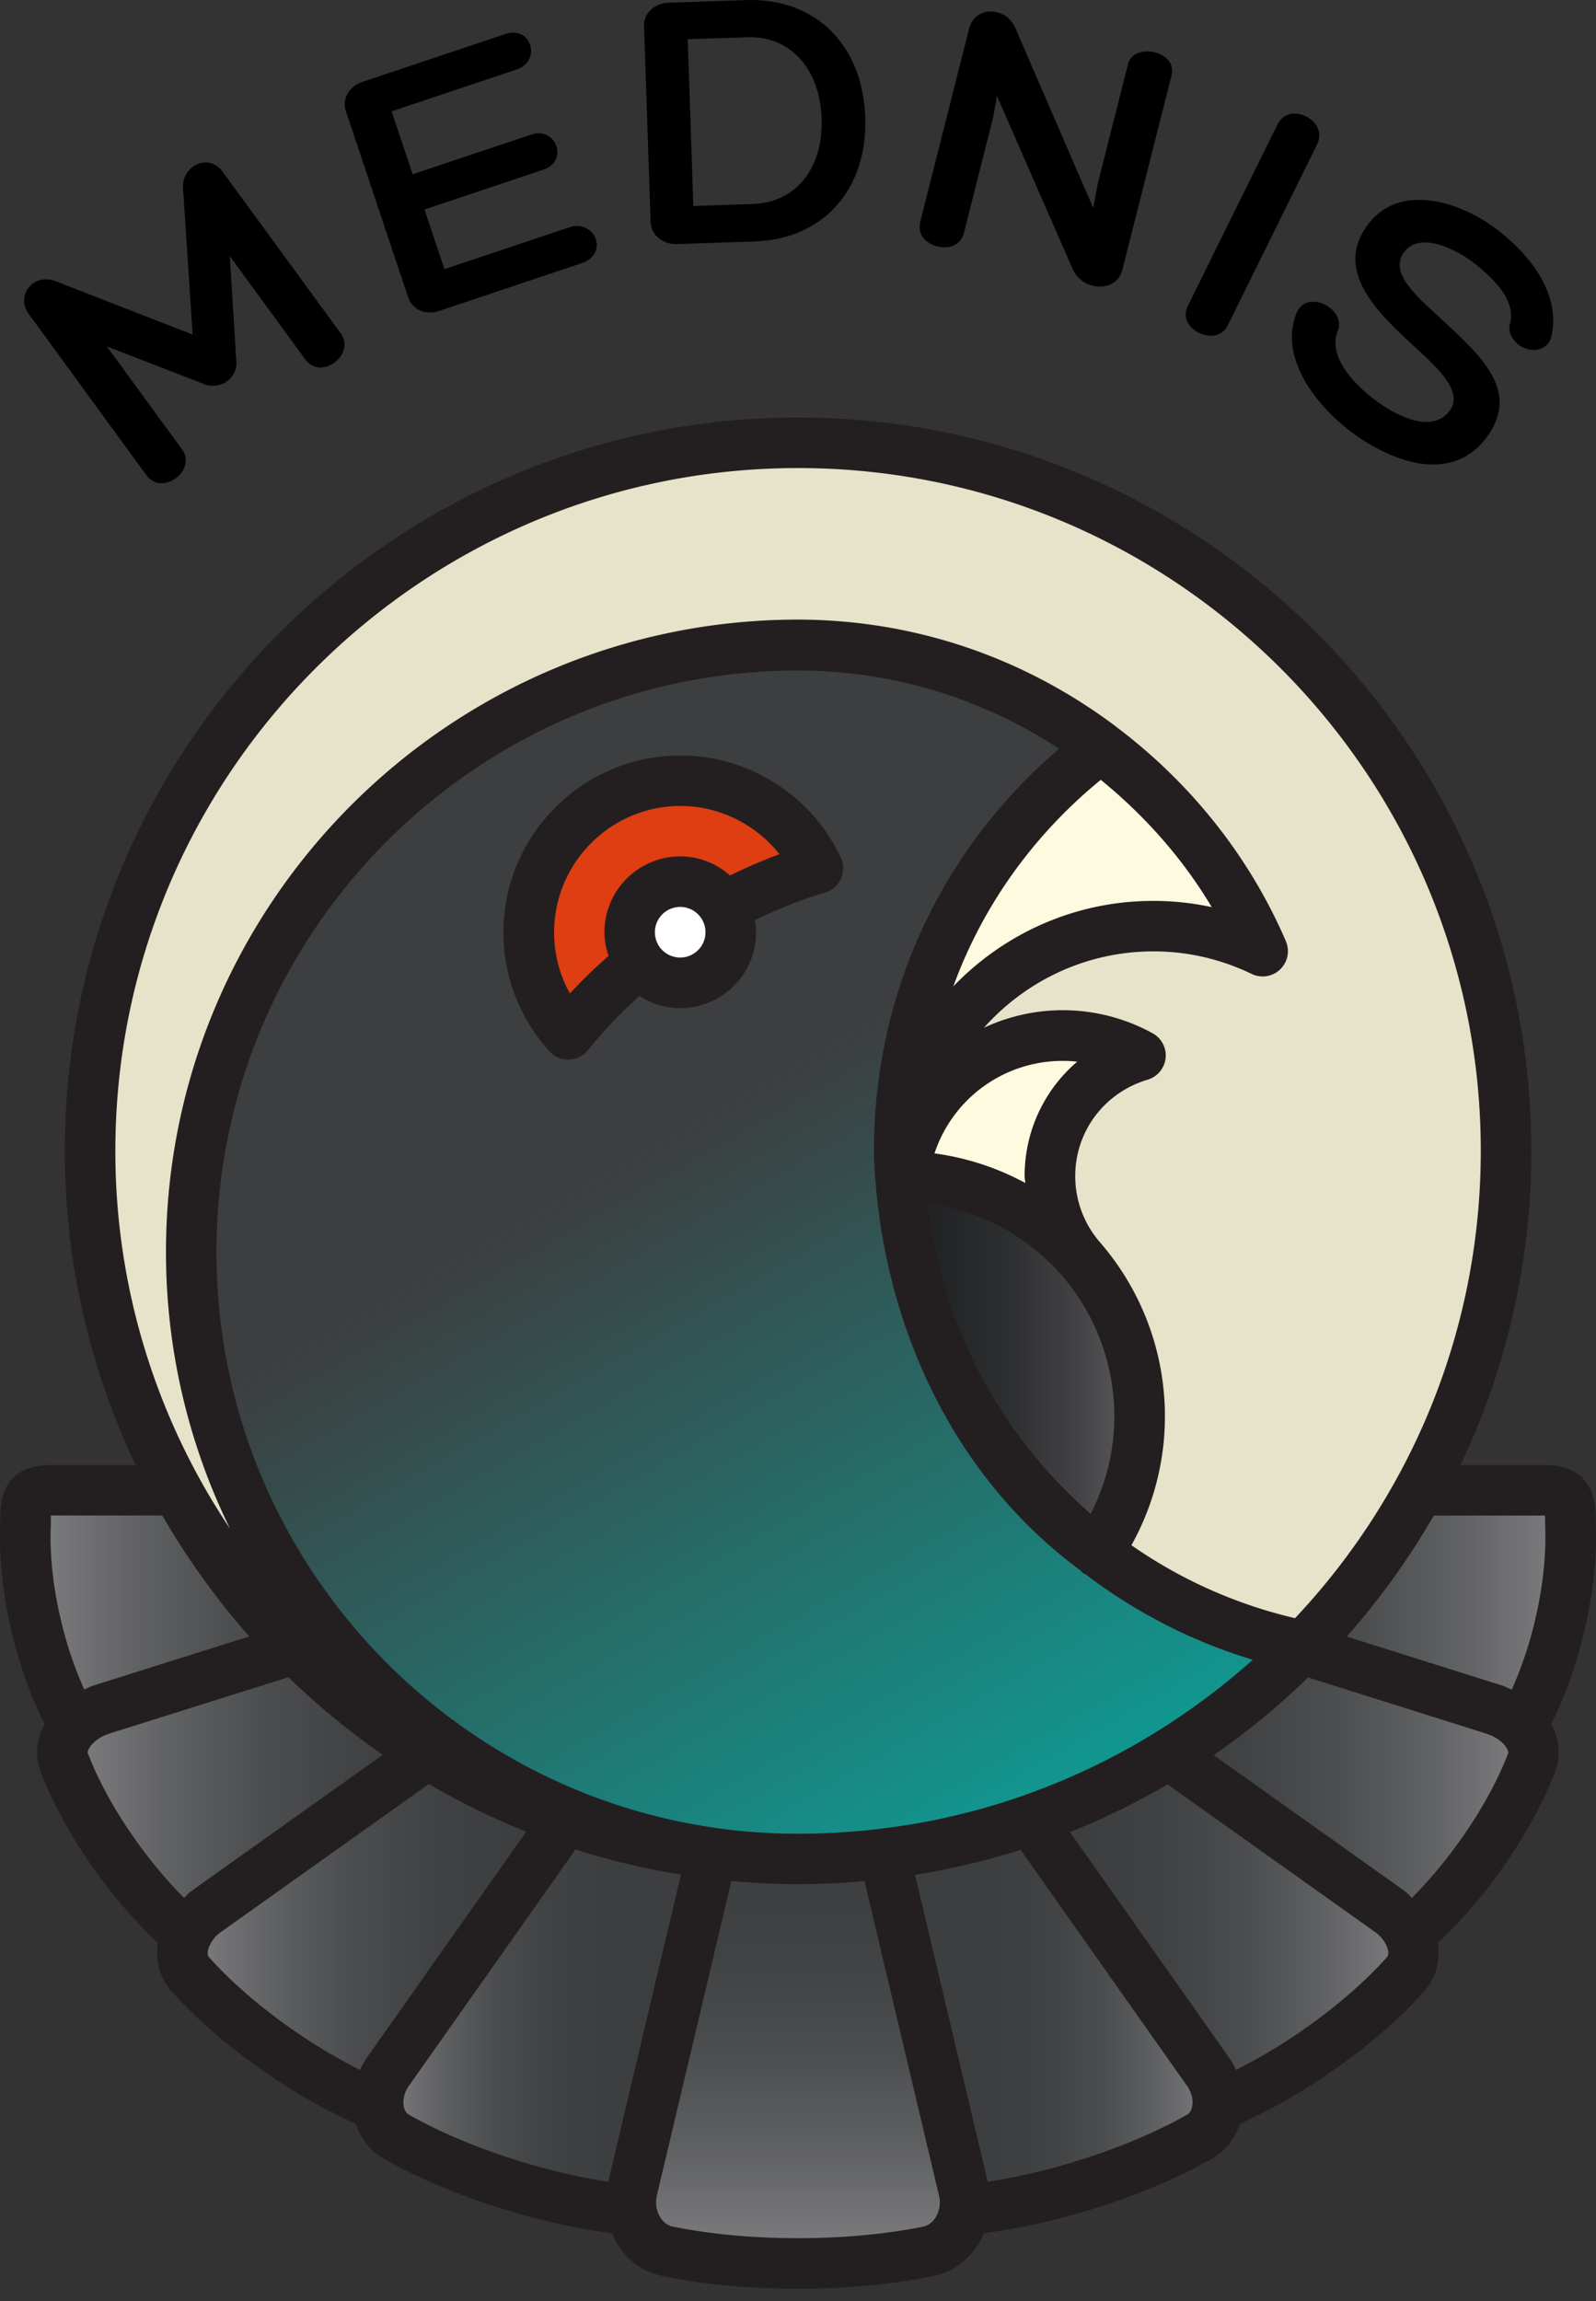
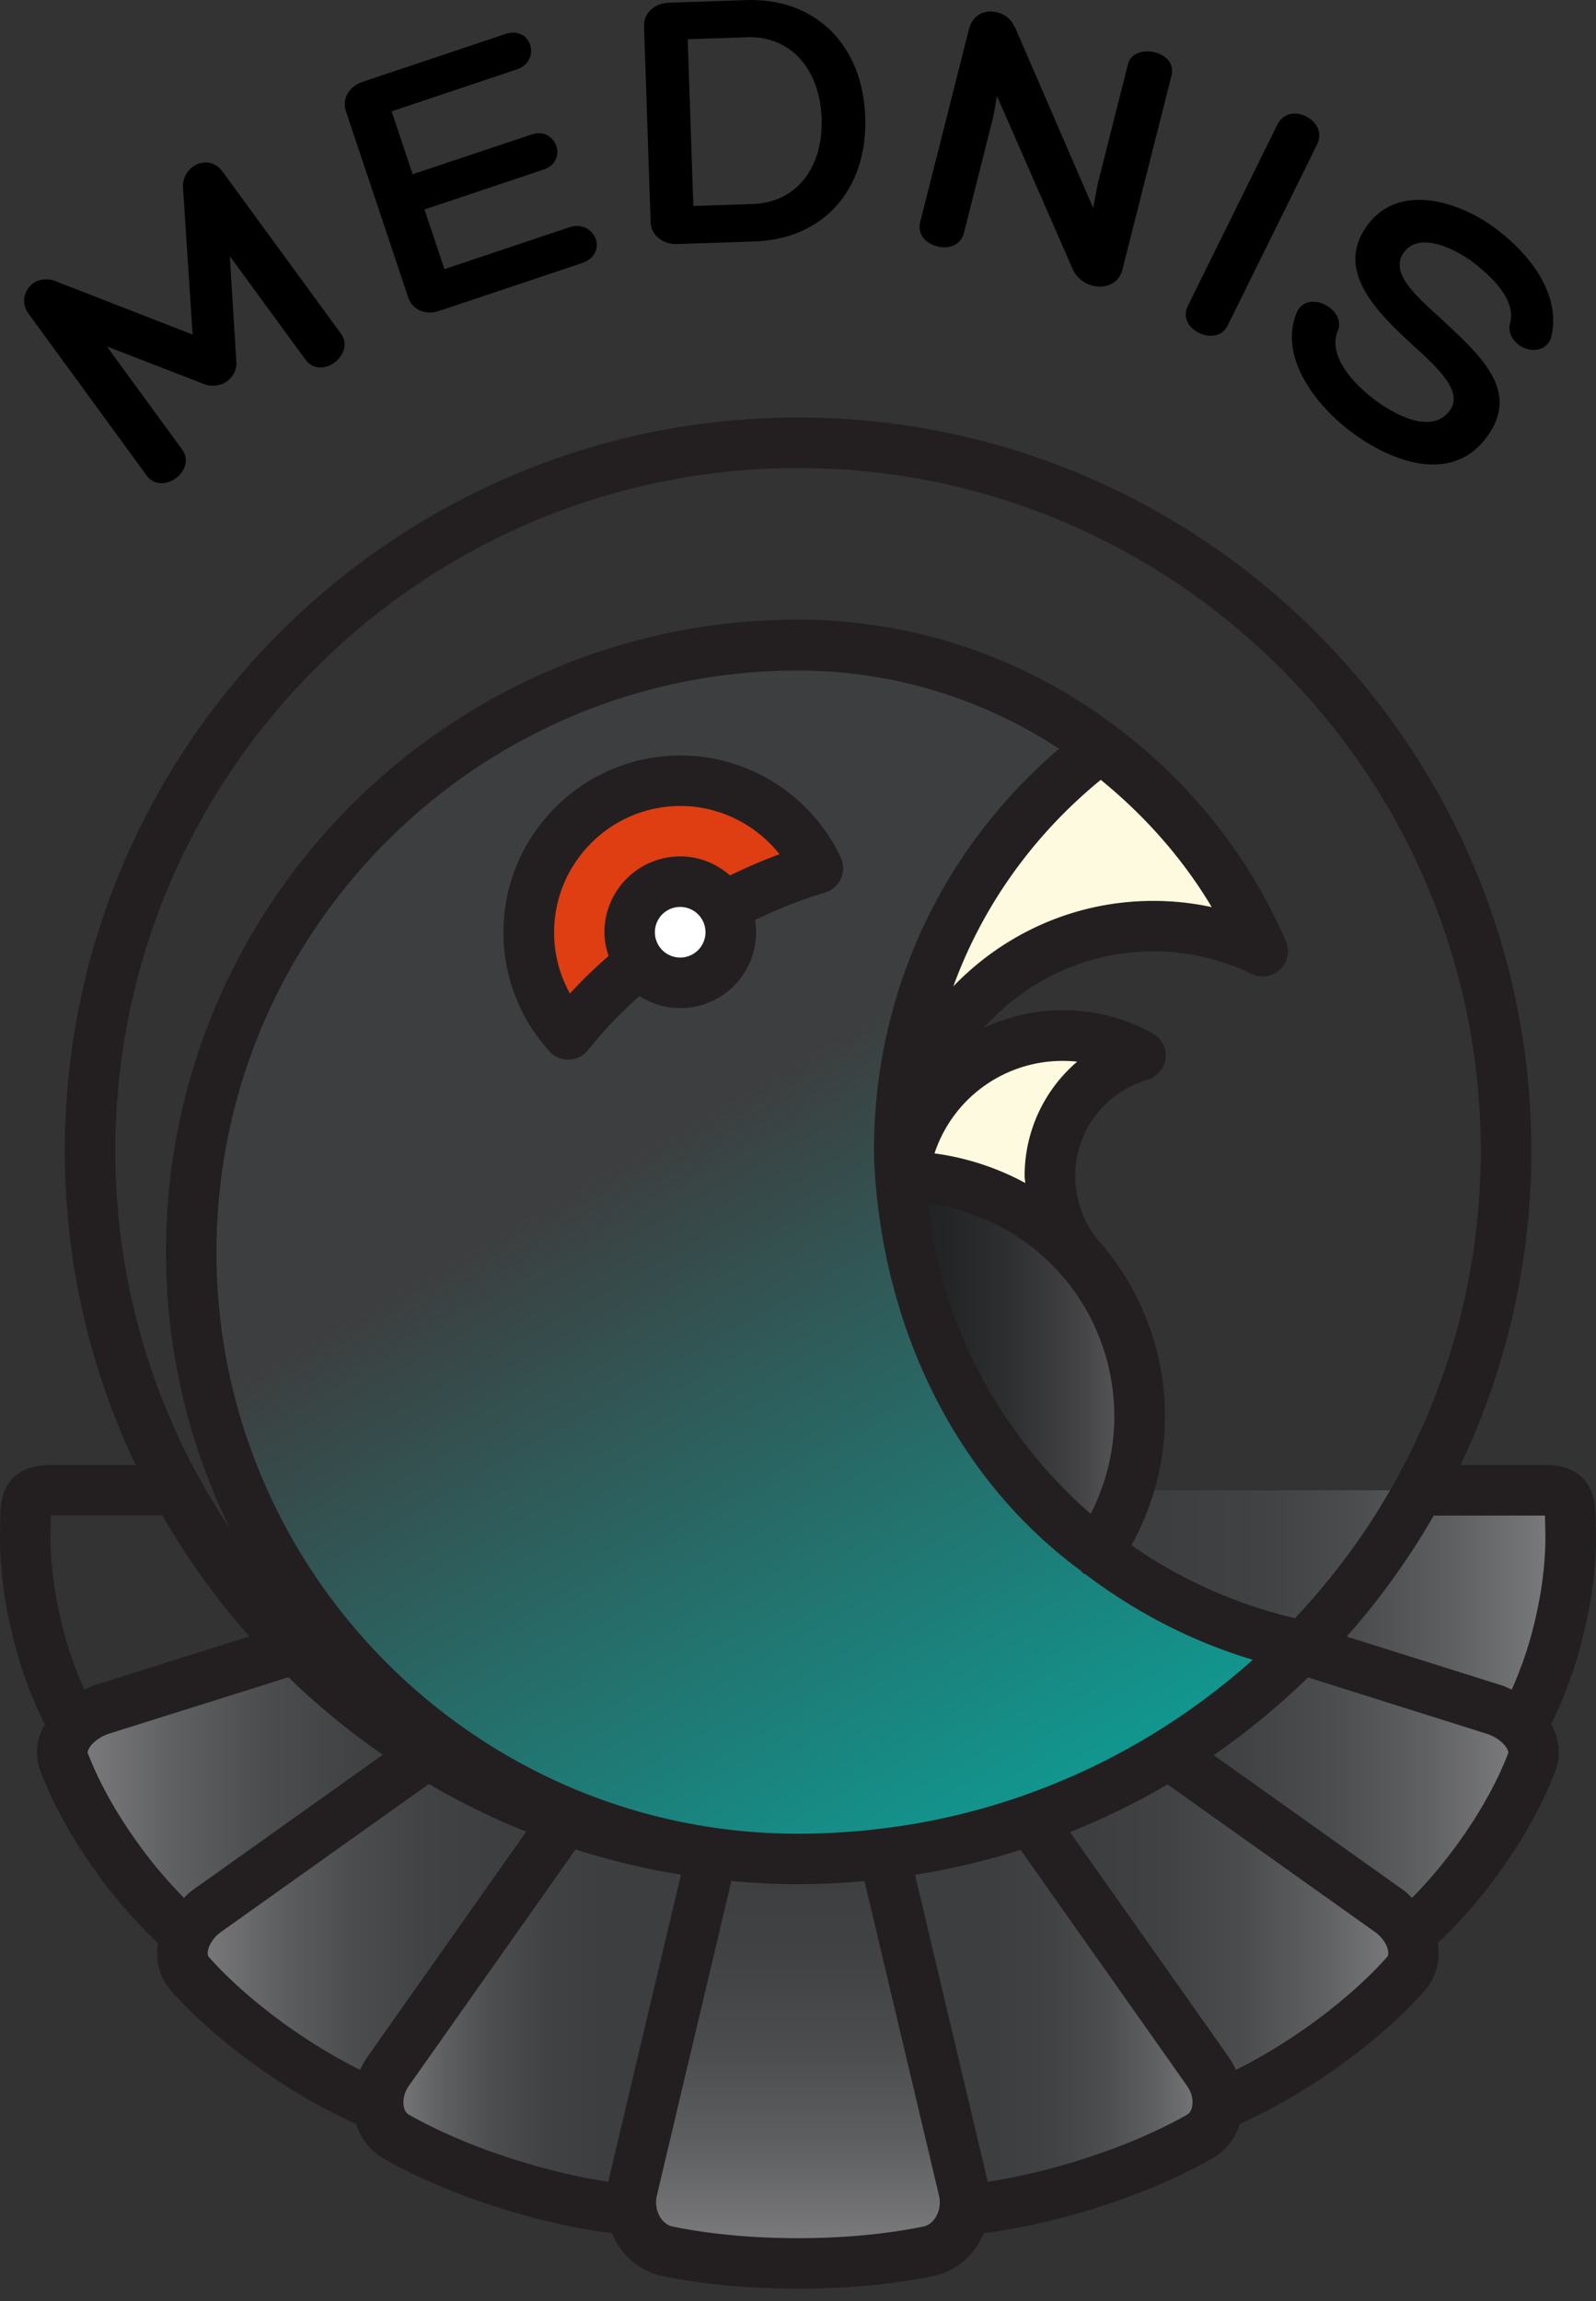
<svg xmlns="http://www.w3.org/2000/svg" width="120" height="173" fill="none">
  <rect width="100%" height="100%" fill="#333333" stroke="none" />
  <g clip-path="url(#a)">
-     <path fill="url(#b)" d="M5.406 129.36c-.846-1.583-1.869-3.943-2.623-7.109-.755-3.165-.88-5.685-.823-7.434.051-1.497-.269-2.777 1.914-2.777l56.171.011" />
    <path fill="url(#c)" d="M14.102 145.509c-1.463-1.275-3.411-3.252-5.428-6.092s-3.16-5.246-3.812-6.954c-.554-1.469.76-3.286 2.875-3.954l52.308-16.469" />
    <path fill="url(#d)" d="M28.514 158.36c-1.931-.806-4.617-2.154-7.703-4.32-3.085-2.166-5.16-4.171-6.468-5.64-1.126-1.263-.56-3.429 1.24-4.709l44.474-31.645" />
    <path fill="url(#e)" d="M114.691 129.36c.846-1.583 1.869-3.943 2.623-7.109.749-3.165.88-5.685.823-7.434-.051-1.497.24-2.777-1.943-2.777l-56.143.011" />
    <path fill="url(#f)" d="M105.994 145.509c1.463-1.275 3.412-3.252 5.429-6.092 2.011-2.84 3.16-5.246 3.811-6.954.554-1.469-.76-3.286-2.874-3.954L60.051 112.04" />
    <path fill="url(#g)" d="M91.582 158.36c1.932-.806 4.618-2.154 7.703-4.32 3.086-2.171 5.16-4.171 6.469-5.64 1.126-1.263.56-3.429-1.24-4.709L60.04 112.046" />
    <path fill="url(#h)" d="M72.617 166.166c2.188-.217 5.308-.737 9.148-1.937 3.835-1.2 6.623-2.532 8.463-3.578 1.577-.897 1.88-3.16.629-4.925l-30.812-43.68" />
    <path fill="url(#i)" d="M47.48 166.166c-2.189-.217-5.309-.737-9.149-1.937-3.834-1.2-6.623-2.532-8.463-3.578-1.577-.897-1.88-3.16-.628-4.925l30.811-43.68" />
-     <path fill="#E6E3CA" d="M60.057 139.754c29.4 0 53.234-23.834 53.234-53.234 0-29.4-23.834-53.234-53.234-53.234-29.4 0-53.234 23.834-53.234 53.234 0 29.4 23.834 53.234 53.234 53.234Z" />
+     <path fill="#E6E3CA" d="M60.057 139.754Z" />
    <path fill="#000" d="m4.171 21.137 10.314 4.017-.725-11.051c-.035-.68.297-1.24.731-1.56.669-.486 1.629-.48 2.234.348l8.903 12.183c.589.806.16 1.72-.485 2.189-.669.486-1.6.566-2.189-.24l-5.674-7.766.485 7.874c.086.646-.251 1.206-.708 1.543-.463.337-1.194.446-1.783.172l-7.24-2.8 5.651 7.737c.589.806.183 1.703-.462 2.171-.669.486-1.623.583-2.212-.223l-8.874-12.16c-.589-.805-.314-1.782.354-2.274.44-.314 1.086-.4 1.68-.16ZM44.8 17.989c.217.651-.052 1.462-1.052 1.794l-10.731 3.594c-1.08.36-2.029-.131-2.326-1.023L26.005 8.35c-.291-.863.172-1.829 1.252-2.195L37.994 2.56c.971-.326 1.64.143 1.868.817.218.652-.062 1.526-.982 1.834l-9.435 3.16 1.583 4.732 8.949-2.994c.92-.309 1.634.205 1.857.88.217.645-.023 1.451-.972 1.765l-8.948 2.995 1.503 4.485 9.434-3.16c.937-.308 1.726.24 1.949.915ZM65.057 8.806c.183 5.44-3.143 9.177-8.332 9.348l-5.868.195c-1.029.034-1.909-.703-1.937-1.618L48.423 1.92c-.029-.914.8-1.68 1.822-1.714l5.869-.2c5.189-.172 8.754 3.354 8.943 8.8Zm-3.28.108C61.65 5.154 59.4 2.691 56.21 2.8l-4.503.149.423 12.537 4.503-.149c3.189-.114 5.269-2.663 5.143-6.423ZM86.817 3.931c.828.212 1.497.818 1.263 1.76l-3.692 14.595c-.28 1.108-1.36 1.423-2.268 1.188-.635-.16-1.218-.663-1.458-1.223L74.96 7.217l-.28 1.577-2.195 8.68c-.257 1.023-1.2 1.257-2 1.052-.857-.217-1.548-.863-1.285-1.886l3.657-14.457C73.137 1.08 74.085.697 74.97.926c.691.177 1.091.571 1.394 1.234l5.829 13.474.36-1.88 2.251-8.903c.206-.874 1.183-1.125 2.012-.92ZM98.194 8.749c.743.365 1.291 1.177.828 2.125L92.308 24.47c-.428.868-1.411.925-2.154.56-.766-.378-1.28-1.143-.84-2.035L96.028 9.4c.469-.949 1.4-1.029 2.166-.651ZM99.988 23.137c.589.457.898 1.166.555 1.84-.64 1.852 1.171 3.794 2.68 4.972 1.577 1.222 4.371 2.742 5.754.96 1.103-1.418-.811-3.195-2.691-4.909-2.875-2.629-6.035-5.766-3.378-9.194 2.395-3.086 6.926-1.669 9.743.52 2.343 1.817 4.817 4.823 3.955 8.125-.4 1.029-1.652 1.063-2.423.469-.497-.383-.795-.977-.663-1.526.543-1.817-1.343-3.571-2.72-4.64-1.217-.943-3.983-2.405-5.206-.828-1.137 1.468.617 3.114 2.703 4.988 2.903 2.726 6.183 5.486 3.4 9.069-2.783 3.583-7.497 1.514-10.314-.674-2.343-1.818-5.297-5.412-3.88-8.823.463-1.052 1.697-.96 2.485-.349Z" />
    <path fill="url(#j)" d="M60.045 112.04 47.6 164.594c-.503 2.126.72 4.269 2.64 4.663 2.245.463 5.537.914 9.805.914 4.269 0 7.566-.451 9.806-.914 1.926-.394 3.149-2.531 2.64-4.663L60.045 112.04Z" />
    <path fill="#FEFAE0" d="M67.771 88.64c.606-6.114 5.92-10.789 12.194-10.789 2.115 0 4.103.549 5.835 1.503-3.92 1.172-6.8 4.766-6.8 9.069 0 2.417.902 4.623 2.388 6.303 0 0-2.171-2.715-6.291-4.543-4.12-1.834-7.326-1.543-7.326-1.543Z" />
    <path fill="url(#k)" d="M65.794 88.514a18.754 18.754 0 0 1 1.886-.097c5.485 0 10.394 2.446 13.708 6.303a17.987 17.987 0 0 1 4.355 11.76c0 4.491-1.64 8.6-4.349 11.76 0 0-6.651-3.937-11.343-13.743-4.303-8.988-4.257-15.983-4.257-15.983Z" />
    <path fill="#FEFAE0" d="M67.771 88.64c0-10.497 8.514-19.011 19.012-19.011 2.942 0 5.72.691 8.211 1.885-2.64-6.131-6.863-11.405-12.126-15.365 0 0-7.834 6.428-11.657 14.874-4.371 9.663-3.44 17.657-3.44 17.617Z" />
    <path fill="url(#l)" d="M67.663 86.52c0-7.554 2.377-14.326 6.183-20.234 2.45-3.8 6.97-8.429 8.994-10.115-6.36-4.794-14.246-7.674-22.823-7.68-25.177.023-45.583 20.44-45.583 45.629 0 25.2 20.429 45.629 45.629 45.629h.011c14.892 0 28.343-6.12 38.006-15.972-17.355-3.526-30.417-18.863-30.417-37.257Z" />
    <path fill="#DE3E12" d="M54.451 68.16a38.56 38.56 0 0 1 7.08-2.886c-1.817-3.88-5.754-6.577-10.325-6.577-6.298 0-11.406 5.109-11.406 11.406 0 2.948 1.131 5.628 2.966 7.657a37.077 37.077 0 0 1 2.12-2.417 37.642 37.642 0 0 1 3.262-2.994" />
    <path fill="#fff" d="M51.194 73.891a3.8 3.8 0 1 0 0-7.6 3.8 3.8 0 0 0 0 7.6Z" />
    <path fill="#231F20" d="m119.983 114.754-.006-.48c-.006-1.131-.029-4.131-3.834-4.131h-6.332a54.794 54.794 0 0 0 5.326-23.623c0-30.4-24.731-55.131-55.132-55.131-30.4 0-55.13 24.731-55.13 55.131a54.801 54.801 0 0 0 5.325 23.623H3.823c-3.8 0-3.806 2.983-3.806 4.108l-.006.503c-.086 2.463.206 5.132.869 7.937.6 2.549 1.445 4.875 2.491 6.955-.04.074-.097.137-.137.211-.526 1.08-.594 2.246-.2 3.28.909 2.394 2.263 4.874 4.034 7.377a37.245 37.245 0 0 0 4.806 5.566c-.206 1.326.131 2.623.989 3.583 1.822 2.051 4.114 4.046 6.794 5.931a43.579 43.579 0 0 0 7.108 4.086c.36 1.12 1.092 2.046 2.11 2.623 2.536 1.44 5.513 2.697 8.833 3.737 2.875.903 5.657 1.514 8.309 1.857.126.297.257.589.434.863.789 1.234 1.977 2.074 3.355 2.354 3.08.635 6.508.955 10.188.955 3.68 0 7.114-.32 10.189-.955 1.371-.28 2.56-1.12 3.348-2.354a6.09 6.09 0 0 0 .434-.863c2.652-.348 5.435-.96 8.31-1.857 3.32-1.04 6.29-2.297 8.833-3.737a4.592 4.592 0 0 0 2.109-2.623 43.997 43.997 0 0 0 7.108-4.086c2.686-1.885 4.972-3.885 6.795-5.931.857-.966 1.194-2.257.988-3.583a37.611 37.611 0 0 0 4.806-5.566c1.766-2.491 3.12-4.977 4.034-7.377.395-1.034.326-2.2-.2-3.28-.034-.074-.097-.143-.137-.211 1.046-2.075 1.892-4.4 2.492-6.955.674-2.805.971-5.48.88-7.937ZM8.674 86.52c0-28.303 23.029-51.331 51.331-51.331 28.303 0 51.332 23.028 51.332 51.331 0 13.589-5.314 25.949-13.966 35.137a35.718 35.718 0 0 1-12.303-5.486 19.856 19.856 0 0 0 2.52-9.691 19.968 19.968 0 0 0-4.84-13.034 7.575 7.575 0 0 1-1.903-5.029c0-3.36 2.19-6.274 5.446-7.246a1.91 1.91 0 0 0 1.349-1.617 1.902 1.902 0 0 0-.972-1.868 13.999 13.999 0 0 0-12.691-.417c3.137-3.515 7.68-5.743 12.754-5.743 2.555 0 5.04.571 7.383 1.697a1.89 1.89 0 0 0 2.137-.343 1.903 1.903 0 0 0 .429-2.126c-2.709-6.297-7.115-11.868-12.743-16.103v-.005c-6.989-5.269-15.274-8.057-23.971-8.063-26.183.023-47.486 21.343-47.486 47.526a47.17 47.17 0 0 0 4.811 20.811 50.89 50.89 0 0 1-8.617-28.4Zm68.366 1.903c0 .171.04.337.045.514a19.833 19.833 0 0 0-6.822-2.223 10.132 10.132 0 0 1 9.645-6.954c.36 0 .726.017 1.086.057a11.268 11.268 0 0 0-3.954 8.606Zm6.743 18.057c0 2.577-.623 5.069-1.778 7.331-6.742-5.862-11.234-14.154-12.25-23.337a16.15 16.15 0 0 1 10.125 5.469c.011.011.017.023.028.034 0 .006.006.006.012.006a16.2 16.2 0 0 1 3.863 10.497ZM71.68 74.154c2.183-5.994 5.971-11.343 11.085-15.525 3.343 2.725 6.19 5.954 8.343 9.571a20.466 20.466 0 0 0-4.383-.469c-5.908-.005-11.24 2.469-15.045 6.423ZM65.708 86.52c0 .634.046 1.257.08 1.886v.011c0 .006.006.012.006.017.857 11.886 6.223 22.846 15.452 29.64.068.069.12.149.2.206.057.04.125.057.188.091 3.72 2.818 7.943 5.029 12.56 6.412-6.629 5.926-14.794 10.171-23.823 12.028-.017.006-.028.006-.045.012-.76.154-1.52.291-2.292.411l-.337.052c-.68.103-1.36.183-2.046.263-.183.017-.36.045-.543.062-.645.063-1.297.109-1.954.149-.2.011-.406.034-.606.04-.834.04-1.68.063-2.525.063h-.018c-.754 0-1.502-.023-2.25-.057-23.07-1.177-41.48-20.315-41.48-43.669 0-24.086 19.593-43.703 43.685-43.726 7.04 0 13.788 2.029 19.668 5.88-8.874 7.595-13.92 18.475-13.92 30.229ZM4.583 121.811c-.732-3.08-.823-5.468-.772-6.931.006-.211.012-.423.012-.629v-.314h8.383a55.621 55.621 0 0 0 6.542 9.092L7.12 126.691c-.275.086-.526.212-.783.332a28.721 28.721 0 0 1-1.754-5.212Zm9.251 20.875a34.174 34.174 0 0 1-3.651-4.372c-1.978-2.788-3.04-5.091-3.589-6.531-.011-.029 0-.132.069-.274.182-.372.708-.909 1.6-1.189l13.423-4.223a56.024 56.024 0 0 0 7.097 5.829l-14.355 10.217c-.223.154-.394.36-.594.543Zm13.8 11.943a5.818 5.818 0 0 0-.56.988 40.615 40.615 0 0 1-5.223-3.131c-3.046-2.143-5.023-4.092-6.143-5.349-.16-.183-.085-.543.029-.823.028-.063.074-.12.097-.183.137-.262.36-.582.794-.891l15.617-11.114a55.475 55.475 0 0 0 7.32 3.583l-11.93 16.92Zm18.097 9.4c-1.806-.275-4.137-.76-6.874-1.618-3.817-1.194-6.509-2.52-8.097-3.417-.326-.183-.406-.577-.423-.8a2.147 2.147 0 0 1 .406-1.377l12.531-17.771a55.236 55.236 0 0 0 7.926 1.891l-5.469 23.092Zm24.606 2.691c-.132.211-.429.571-.909.674-1.942.4-5.154.875-9.428.875-4.275 0-7.48-.475-9.429-.875-.48-.097-.777-.463-.914-.674a2.183 2.183 0 0 1-.263-1.686l5.594-23.617c1.652.149 3.32.24 5.012.24h.011a55.86 55.86 0 0 0 4.989-.234l5.594 23.611a2.158 2.158 0 0 1-.257 1.686Zm18.903-7.726c-1.583.897-4.28 2.223-8.097 3.417a46.606 46.606 0 0 1-6.875 1.618l-5.468-23.08a54.793 54.793 0 0 0 7.937-1.875l12.514 17.743c.303.429.446.914.406 1.377-.017.269-.109.629-.417.8Zm15.051-11.863c-1.12 1.258-3.097 3.212-6.143 5.355a40.608 40.608 0 0 1-5.222 3.131 5.832 5.832 0 0 0-.56-.988L80.45 137.743a54.505 54.505 0 0 0 7.337-3.589l15.583 11.086c.497.354.749.754.874 1.029.126.28.212.674.046.862Zm5.526-8.817a35.257 35.257 0 0 1-3.652 4.372c-.2-.183-.371-.389-.588-.543l-14.32-10.189a56.22 56.22 0 0 0 7.097-5.84l13.383 4.217c.891.28 1.423.818 1.6 1.189.068.143.08.246.068.269-.548 1.44-1.617 3.748-3.588 6.525Zm5.6-16.503a28.829 28.829 0 0 1-1.754 5.218c-.258-.115-.515-.246-.789-.332l-11.617-3.657a55.46 55.46 0 0 0 6.543-9.097h8.365c0 .12.006.246.006.354l.012.589c.051 1.457-.04 3.845-.766 6.925Z" />
    <path fill="#231F20" d="M37.851 70.109c0 3.302 1.229 6.474 3.463 8.931.36.4.874.623 1.406.623h.051a1.886 1.886 0 0 0 1.423-.697 37.24 37.24 0 0 1 2.017-2.297 37.719 37.719 0 0 1 1.874-1.783 5.67 5.67 0 0 0 3.063.908 5.712 5.712 0 0 0 5.703-5.703c0-.32-.046-.622-.091-.925 1.714-.812 3.468-1.532 5.268-2.057a1.904 1.904 0 0 0 1.189-2.634C61.034 59.81 56.303 56.8 51.17 56.8c-7.349 0-13.32 5.966-13.32 13.309Zm13.291 1.88a1.902 1.902 0 1 1 0-3.805 1.902 1.902 0 0 1 0 3.805Zm7.47-7.766c-1.27.457-2.504 1.006-3.727 1.594-1.005-.88-2.302-1.434-3.737-1.434a5.712 5.712 0 0 0-5.703 5.703c0 .628.126 1.223.315 1.783a37.697 37.697 0 0 0-2.28 2.154c-.206.217-.417.44-.629.668a9.417 9.417 0 0 1-1.188-4.588c0-5.24 4.262-9.509 9.508-9.509 2.914.006 5.657 1.377 7.44 3.629Z" />
  </g>
  <defs>
    <linearGradient id="b" x1="1.949" x2="60.048" y1="120.702" y2="120.702" gradientUnits="userSpaceOnUse">
      <stop offset=".001" stop-color="#818183" />
      <stop offset=".03" stop-color="#7A7A7C" />
      <stop offset=".15" stop-color="#5F6061" />
      <stop offset=".273" stop-color="#4C4D4E" />
      <stop offset=".399" stop-color="#414243" />
      <stop offset=".534" stop-color="#3D3E3F" />
    </linearGradient>
    <linearGradient id="c" x1="4.738" x2="60.048" y1="128.774" y2="128.774" gradientUnits="userSpaceOnUse">
      <stop offset=".001" stop-color="#818183" />
      <stop offset=".03" stop-color="#7A7A7C" />
      <stop offset=".15" stop-color="#5F6061" />
      <stop offset=".273" stop-color="#4C4D4E" />
      <stop offset=".399" stop-color="#414243" />
      <stop offset=".534" stop-color="#3D3E3F" />
    </linearGradient>
    <linearGradient id="d" x1="13.759" x2="60.048" y1="135.202" y2="135.202" gradientUnits="userSpaceOnUse">
      <stop offset=".001" stop-color="#818183" />
      <stop offset=".03" stop-color="#7A7A7C" />
      <stop offset=".15" stop-color="#5F6061" />
      <stop offset=".273" stop-color="#4C4D4E" />
      <stop offset=".399" stop-color="#414243" />
      <stop offset=".534" stop-color="#3D3E3F" />
    </linearGradient>
    <linearGradient id="e" x1="60.048" x2="118.147" y1="120.702" y2="120.702" gradientUnits="userSpaceOnUse">
      <stop offset=".466" stop-color="#3D3E3F" />
      <stop offset=".601" stop-color="#414243" />
      <stop offset=".727" stop-color="#4C4D4E" />
      <stop offset=".85" stop-color="#5F6061" />
      <stop offset=".97" stop-color="#7A7A7C" />
      <stop offset=".999" stop-color="#818183" />
    </linearGradient>
    <linearGradient id="f" x1="60.048" x2="115.358" y1="128.774" y2="128.774" gradientUnits="userSpaceOnUse">
      <stop offset=".466" stop-color="#3D3E3F" />
      <stop offset=".601" stop-color="#414243" />
      <stop offset=".727" stop-color="#4C4D4E" />
      <stop offset=".85" stop-color="#5F6061" />
      <stop offset=".97" stop-color="#7A7A7C" />
      <stop offset=".999" stop-color="#818183" />
    </linearGradient>
    <linearGradient id="g" x1="60.048" x2="106.337" y1="135.202" y2="135.202" gradientUnits="userSpaceOnUse">
      <stop offset=".466" stop-color="#3D3E3F" />
      <stop offset=".601" stop-color="#414243" />
      <stop offset=".727" stop-color="#4C4D4E" />
      <stop offset=".85" stop-color="#5F6061" />
      <stop offset=".97" stop-color="#7A7A7C" />
      <stop offset=".999" stop-color="#818183" />
    </linearGradient>
    <linearGradient id="h" x1="60.048" x2="91.632" y1="139.104" y2="139.104" gradientUnits="userSpaceOnUse">
      <stop offset=".466" stop-color="#3D3E3F" />
      <stop offset=".601" stop-color="#414243" />
      <stop offset=".727" stop-color="#4C4D4E" />
      <stop offset=".85" stop-color="#5F6061" />
      <stop offset=".97" stop-color="#7A7A7C" />
      <stop offset=".999" stop-color="#818183" />
    </linearGradient>
    <linearGradient id="i" x1="28.465" x2="60.048" y1="139.104" y2="139.104" gradientUnits="userSpaceOnUse">
      <stop offset=".001" stop-color="#818183" />
      <stop offset=".03" stop-color="#7A7A7C" />
      <stop offset=".15" stop-color="#5F6061" />
      <stop offset=".273" stop-color="#4C4D4E" />
      <stop offset=".399" stop-color="#414243" />
      <stop offset=".534" stop-color="#3D3E3F" />
    </linearGradient>
    <linearGradient id="j" x1="60.048" x2="60.048" y1="170.169" y2="112.042" gradientUnits="userSpaceOnUse">
      <stop offset=".001" stop-color="#818183" />
      <stop offset=".03" stop-color="#7A7A7C" />
      <stop offset=".15" stop-color="#5F6061" />
      <stop offset=".273" stop-color="#4C4D4E" />
      <stop offset=".399" stop-color="#414243" />
      <stop offset=".534" stop-color="#3D3E3F" />
    </linearGradient>
    <linearGradient id="k" x1="65.792" x2="85.741" y1="103.329" y2="103.329" gradientUnits="userSpaceOnUse">
      <stop stop-color="#1F2021" />
      <stop offset=".262" stop-color="#232425" />
      <stop offset=".508" stop-color="#2E2F30" />
      <stop offset=".747" stop-color="#414143" />
      <stop offset=".981" stop-color="#5C5C5E" />
      <stop offset="1" stop-color="#5E5E60" />
    </linearGradient>
    <linearGradient id="l" x1="90.434" x2="50.68" y1="154.063" y2="84.794" gradientUnits="userSpaceOnUse">
      <stop stop-color="#00B9AE" />
      <stop offset=".999" stop-color="#3D3E3F" />
    </linearGradient>
    <clipPath id="a">
      <path fill="#fff" d="M0 0h120v172.069H0z" />
    </clipPath>
  </defs>
</svg>